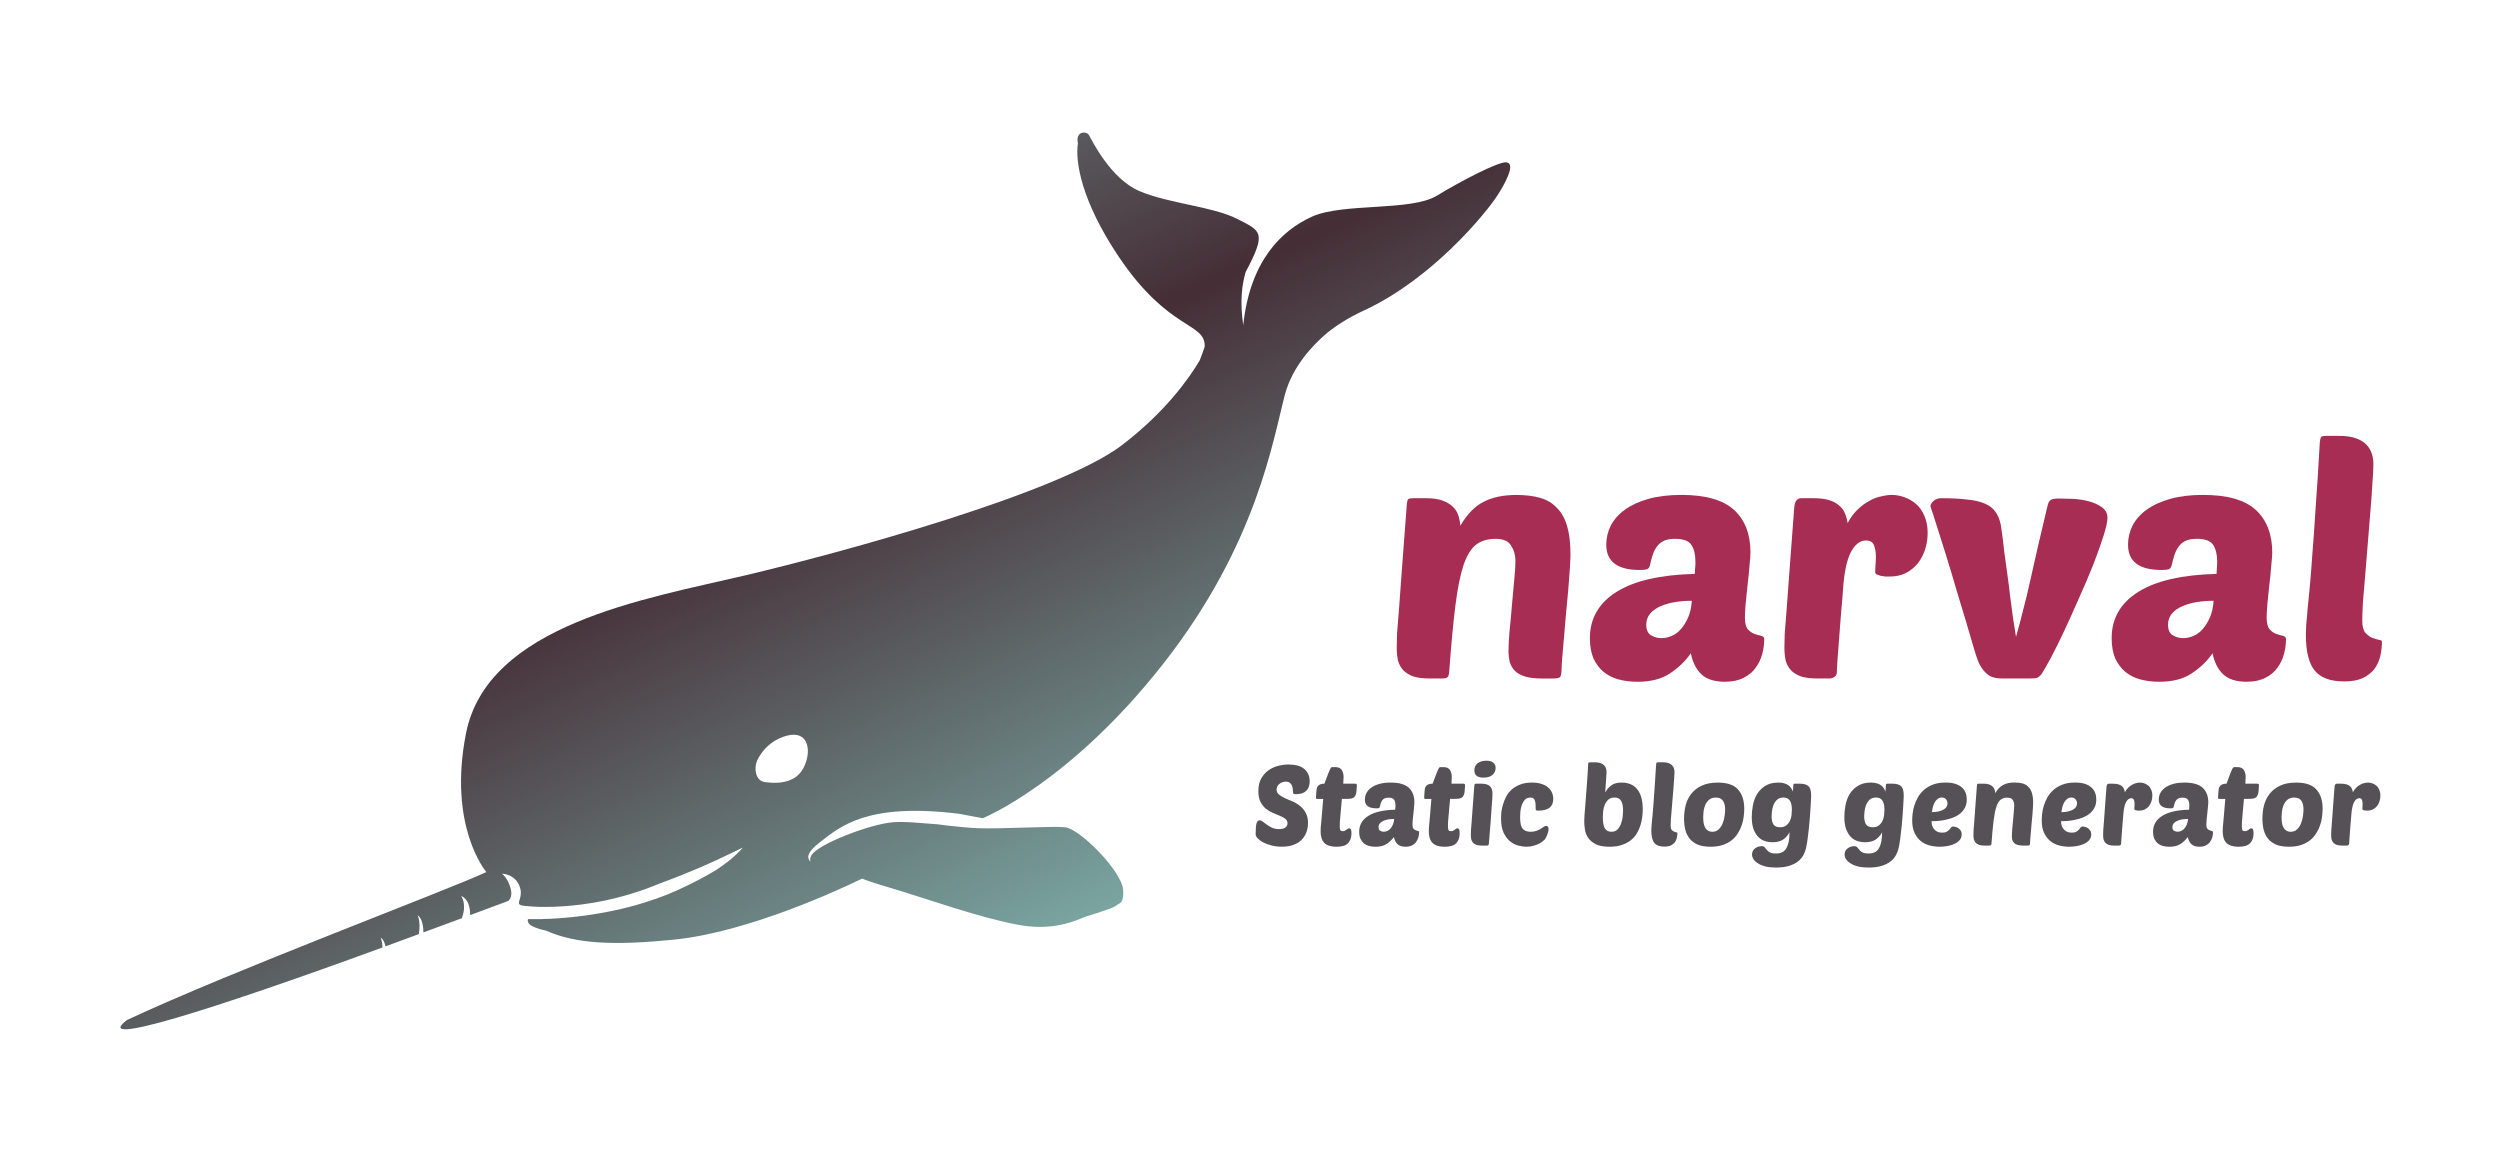
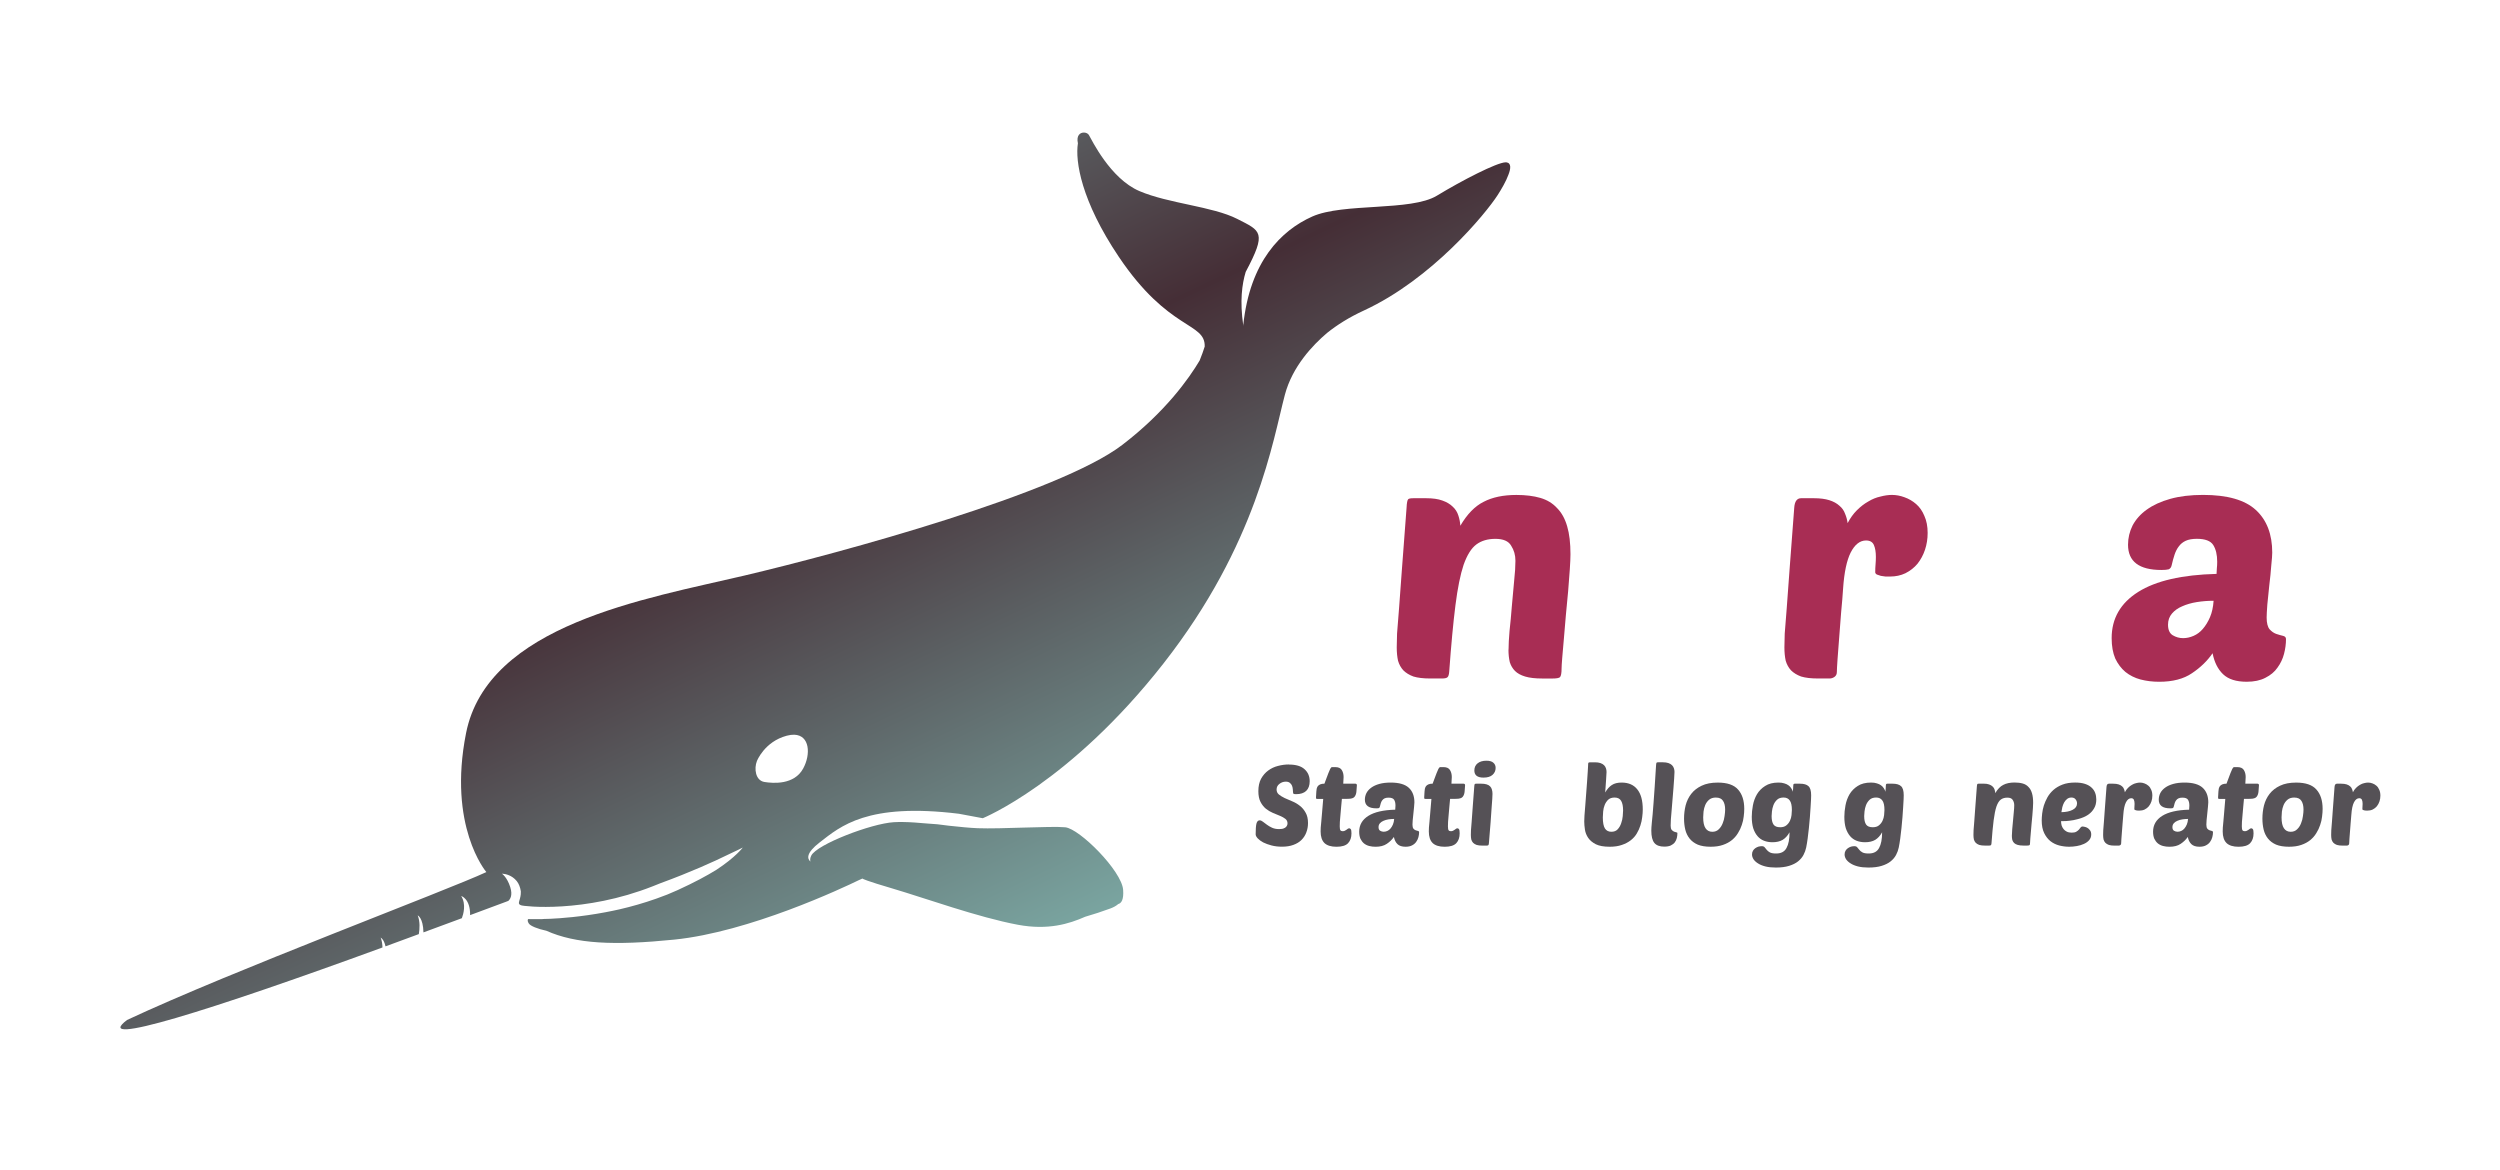
<svg xmlns="http://www.w3.org/2000/svg" xmlns:ns1="http://www.inkscape.org/namespaces/inkscape" xmlns:ns2="http://sodipodi.sourceforge.net/DTD/sodipodi-0.dtd" xmlns:xlink="http://www.w3.org/1999/xlink" width="470" height="220" viewBox="0 0 124.354 58.208" version="1.1" id="svg4600" ns1:version="0.92.1 r" ns2:docname="logo.svg">
  <defs id="defs4594">
    <linearGradient ns1:collect="always" xlink:href="#linearGradient4554" id="linearGradient4740" gradientUnits="userSpaceOnUse" gradientTransform="matrix(0.091,0,0,0.091,4.952,223.645)" x1="312.516" y1="461.97" x2="461.543" y2="774.132" spreadMethod="reflect" />
    <linearGradient id="linearGradient4554" ns1:collect="always">
      <stop id="stop4550" offset="0" style="stop-color:#452e36;stop-opacity:1" />
      <stop id="stop4552" offset="1" style="stop-color:#85beb7;stop-opacity:1" />
    </linearGradient>
  </defs>
  <ns2:namedview id="base" pagecolor="#ffffff" bordercolor="#666666" borderopacity="1.0" ns1:pageopacity="0.0" ns1:pageshadow="2" ns1:zoom="0.98994949" ns1:cx="78.204316" ns1:cy="161.2667" ns1:document-units="mm" ns1:current-layer="layer1" showgrid="false" ns1:showpageshadow="false" units="px" ns1:window-width="1920" ns1:window-height="1031" ns1:window-x="0" ns1:window-y="25" ns1:window-maximized="1" />
  <g ns1:label="Calque 1" ns1:groupmode="layer" id="layer1" transform="translate(0,-238.792)">
    <path ns1:connector-curvature="0" id="path4730" d="m 53.924,245.386 c -0.189,-0.008 -0.396,0.137 -0.307,0.534 1.9e-5,7e-5 -1.1e-5,1.2e-4 0,2.5e-4 -0.141,0.887 0.161,2.858 2.032,5.643 2.489,3.705 4.308,3.248 4.275,4.467 -0.063,0.2 -0.146,0.435 -0.252,0.695 -4.2e-5,1e-4 -2.51e-4,1.3e-4 -2.51e-4,2.5e-4 -0.524,0.883 -1.698,2.552 -3.853,4.2 -3.135,2.397 -13.921,5.347 -18.808,6.5 -4.886,1.152 -12.76,2.436 -13.829,7.836 -0.916,4.625 0.984,6.879 1.01,6.909 -1.907,0.895 -12.632,4.903 -17.873,7.357 -1.81,1.376 4.074,-0.448 12.706,-3.607 -0.004,-0.163 -0.028,-0.334 -0.09,-0.489 0,0 0.159,0.068 0.241,0.434 0.529,-0.194 1.101,-0.405 1.657,-0.61 0.041,-0.245 0.07,-0.622 -0.057,-0.932 0,0 0.27,0.113 0.287,0.847 0.624,-0.23 1.26,-0.465 1.911,-0.706 0.07,-0.184 0.225,-0.693 -0.034,-1.104 0,0 0.455,0.125 0.444,0.951 0.589,-0.218 1.183,-0.439 1.805,-0.671 0.005,0.007 0.088,-0.043 0.094,-0.036 0.082,-0.071 0.232,-0.262 0.098,-0.685 -0.161,-0.507 -0.414,-0.668 -0.415,-0.669 2.51e-4,10e-6 0.028,0.002 0.053,0.004 0.114,0.01 0.439,0.062 0.685,0.364 0.104,0.128 0.174,0.311 0.204,0.511 0.003,0.067 5.03e-4,0.205 -0.048,0.369 -0.049,0.164 -0.068,0.228 -0.026,0.273 -10e-4,0.003 -0.002,0.007 -0.003,0.011 0.002,-0.002 0.004,-0.005 0.006,-0.008 0.017,0.017 0.043,0.031 0.081,0.047 0.138,0.058 3.142,0.402 6.564,-0.95 0.133,-0.052 0.239,-0.096 0.365,-0.146 1.523,-0.558 2.665,-1.078 3.356,-1.417 0.522,-0.241 0.745,-0.36 0.745,-0.36 0,0 -0.352,0.479 -1.318,1.112 -0.465,0.287 -1.084,0.623 -1.925,1.007 -0.171,0.078 -0.342,0.151 -0.515,0.221 -0.174,0.068 -0.355,0.136 -0.544,0.203 -0.624,0.221 -1.237,0.394 -1.824,0.53 -0.239,0.055 -0.472,0.102 -0.7,0.145 -0.003,5.3e-4 -0.006,7.9e-4 -0.009,0.002 -1.224,0.231 -2.243,0.303 -2.743,0.325 -0.167,0.007 -0.276,0.009 -0.315,0.009 -0.024,0 -0.063,0.003 -0.112,0.009 -0.418,0.008 -0.665,-0.004 -0.665,-0.004 0,0 -0.026,0.015 -0.03,0.057 h -7.67e-4 c 3.7e-4,2.5e-4 2.5e-4,2.6e-4 7.67e-4,5.3e-4 -0.003,0.034 0.007,0.086 0.058,0.166 0.076,0.119 0.435,0.266 0.867,0.357 1.468,0.654 3.369,0.745 6.363,0.442 3.738,-0.378 8.386,-2.57 9.191,-2.962 0.057,-0.025 0.114,-0.05 0.17,-0.076 0.019,0.018 0.18,0.109 1.517,0.502 1.567,0.461 4.241,1.429 6.223,1.798 1.494,0.278 2.542,-0.046 3.342,-0.4 0.421,-0.12 0.836,-0.26 1.25,-0.41 0.167,-0.061 0.296,-0.136 0.394,-0.222 0.154,-0.038 0.279,-0.217 0.243,-0.706 -0.069,-0.945 -2.167,-3.043 -2.881,-3.112 -0.715,-0.069 -3.204,0.092 -4.356,0.046 -0.403,-0.016 -0.903,-0.068 -1.422,-0.123 -0.398,-0.059 -0.775,-0.097 -1.134,-0.114 -0.409,-0.037 -0.806,-0.067 -1.16,-0.071 -0.162,-0.002 -0.315,5.3e-4 -0.456,0.009 -1.129,0.069 -3.826,1.106 -4.103,1.659 -0.061,0.121 -0.066,0.219 -0.041,0.3 -0.162,-0.137 -0.238,-0.417 0.463,-0.958 1.028,-0.793 2.351,-1.981 6.92,-1.421 l 1.188,0.222 c 0,0 4.333,-1.752 8.989,-7.698 4.656,-5.947 5.439,-11.109 6.039,-13.368 0.372,-1.403 1.384,-2.467 2.098,-3.073 0.497,-0.399 1.098,-0.778 1.832,-1.116 3.39,-1.565 6.063,-4.824 6.65,-5.737 0.193,-0.3 0.426,-0.698 0.541,-1.022 0.117,-0.299 0.147,-0.579 -0.105,-0.611 -0.012,-10e-4 -0.025,-0.002 -0.039,-10e-4 -0.442,0.013 -2.168,0.902 -3.418,1.661 -1.291,0.784 -4.656,0.346 -6.2,1.037 -1.54,0.689 -3.102,2.227 -3.431,5.412 -0.175,-1.211 -0.062,-2.048 0.122,-2.658 1.055,-1.989 0.766,-2.031 -0.425,-2.638 -1.222,-0.622 -3.411,-0.761 -4.863,-1.383 -1.452,-0.622 -2.374,-2.558 -2.512,-2.789 -0.043,-0.072 -0.136,-0.117 -0.234,-0.121 z m 7.923,9.589 c -5.29e-4,0.007 -0.005,0.043 -0.005,0.043 -0.001,-0.009 -0.002,-0.017 -0.003,-0.026 2.61e-4,-7.4e-4 0.007,-0.015 0.008,-0.017 z m -22.339,20.363 c 0.768,0.025 0.833,0.968 0.443,1.682 -0.445,0.817 -1.485,0.742 -1.93,0.668 -0.445,-0.074 -0.52,-0.668 -0.371,-1.039 0,0 0.371,-0.965 1.485,-1.262 0.139,-0.037 0.263,-0.052 0.373,-0.049 z" style="fill:url(#linearGradient4740);fill-opacity:1;fill-rule:evenodd;stroke:none;stroke-width:0.265px;stroke-linecap:butt;stroke-linejoin:miter;stroke-opacity:1" />
    <g aria-label="Static blog generator" style="font-style:normal;font-weight:normal;font-size:5.601px;line-height:3.5px;font-family:sans-serif;text-align:center;letter-spacing:0px;word-spacing:0px;text-anchor:middle;fill:#555156;fill-opacity:1;stroke:none;stroke-width:0.265px;stroke-linecap:butt;stroke-linejoin:miter;stroke-opacity:1" id="text4734">
      <path d="m 64.11,276.822 q 0.526,0 0.778,0.23 0.258,0.23 0.258,0.599 0,0.314 -0.174,0.482 -0.174,0.162 -0.498,0.162 -0.101,0 -0.129,-0.017 -0.028,-0.022 -0.028,-0.084 0,-0.056 -0.011,-0.146 -0.006,-0.09 -0.039,-0.174 -0.034,-0.084 -0.106,-0.14 -0.073,-0.062 -0.202,-0.062 -0.179,0 -0.319,0.112 -0.14,0.106 -0.14,0.28 0,0.151 0.112,0.246 0.118,0.095 0.291,0.179 0.174,0.078 0.375,0.162 0.207,0.084 0.381,0.224 0.174,0.134 0.286,0.342 0.118,0.202 0.118,0.515 0,0.246 -0.084,0.465 -0.078,0.213 -0.241,0.375 -0.157,0.157 -0.403,0.246 -0.241,0.09 -0.566,0.09 -0.28,0 -0.521,-0.062 -0.235,-0.062 -0.414,-0.151 -0.174,-0.095 -0.274,-0.202 -0.101,-0.112 -0.101,-0.202 0,-0.37 0.039,-0.532 0.045,-0.162 0.157,-0.162 0.078,0 0.162,0.067 0.09,0.067 0.202,0.151 0.112,0.084 0.258,0.151 0.151,0.067 0.347,0.067 0.078,0 0.151,-0.011 0.078,-0.017 0.134,-0.05 0.062,-0.034 0.095,-0.09 0.039,-0.056 0.039,-0.134 0,-0.14 -0.106,-0.224 -0.106,-0.084 -0.269,-0.151 -0.162,-0.073 -0.353,-0.146 -0.185,-0.078 -0.347,-0.207 -0.162,-0.134 -0.269,-0.342 -0.106,-0.207 -0.106,-0.532 0,-0.364 0.134,-0.616 0.14,-0.252 0.353,-0.409 0.218,-0.162 0.487,-0.23 0.274,-0.073 0.543,-0.073 z" style="font-style:normal;font-variant:normal;font-weight:normal;font-stretch:normal;font-family:'Poetsen One';-inkscape-font-specification:'Poetsen One';fill:#555156;fill-opacity:1;stroke-width:0.265px" id="path5180" />
      <path d="m 66.748,278.53 q -0.017,0.213 -0.039,0.42 -0.017,0.207 -0.034,0.392 -0.017,0.185 -0.028,0.33 -0.006,0.146 -0.006,0.224 0,0.146 0.034,0.196 0.034,0.045 0.112,0.045 0.062,0 0.106,-0.022 0.045,-0.022 0.084,-0.05 0.039,-0.028 0.067,-0.05 0.034,-0.022 0.073,-0.022 0.039,0 0.073,0.045 0.034,0.045 0.034,0.207 0,0.308 -0.168,0.487 -0.168,0.179 -0.577,0.179 -0.403,0 -0.599,-0.185 -0.19,-0.19 -0.19,-0.577 0,-0.084 0.006,-0.196 0.011,-0.118 0.028,-0.302 0.017,-0.185 0.039,-0.454 0.028,-0.269 0.056,-0.666 h -0.297 q -0.045,0 -0.056,-0.017 -0.006,-0.022 -0.006,-0.062 l 0.017,-0.286 q 0.006,-0.073 0.017,-0.14 0.017,-0.073 0.056,-0.129 0.045,-0.056 0.123,-0.09 0.078,-0.034 0.207,-0.034 0.039,-0.101 0.09,-0.241 0.05,-0.14 0.101,-0.269 0.05,-0.134 0.095,-0.224 0.05,-0.09 0.09,-0.09 h 0.162 q 0.235,0 0.325,0.146 0.09,0.146 0.09,0.347 0,0.112 -0.017,0.33 h 0.588 q 0.09,0 0.09,0.078 l -0.022,0.302 q -0.011,0.168 -0.095,0.274 -0.078,0.101 -0.33,0.101 z" style="font-style:normal;font-variant:normal;font-weight:normal;font-stretch:normal;font-family:'Poetsen One';-inkscape-font-specification:'Poetsen One';fill:#555156;fill-opacity:1;stroke-width:0.265px" id="path5182" />
      <path d="m 67.608,280.165 q 0,-0.504 0.454,-0.79 0.454,-0.286 1.339,-0.308 0.006,-0.062 0.006,-0.101 0.006,-0.045 0.006,-0.106 0,-0.179 -0.067,-0.286 -0.067,-0.106 -0.28,-0.106 -0.118,0 -0.19,0.034 -0.073,0.034 -0.118,0.095 -0.045,0.056 -0.073,0.14 -0.028,0.084 -0.05,0.185 -0.011,0.05 -0.05,0.067 -0.039,0.011 -0.123,0.011 -0.571,0 -0.571,-0.431 0,-0.174 0.078,-0.33 0.084,-0.157 0.241,-0.269 0.162,-0.118 0.403,-0.185 0.241,-0.067 0.56,-0.067 0.622,0 0.902,0.258 0.28,0.258 0.28,0.728 0,0.062 -0.017,0.224 -0.011,0.157 -0.034,0.336 -0.017,0.174 -0.034,0.33 -0.011,0.157 -0.011,0.218 0,0.14 0.05,0.202 0.05,0.056 0.112,0.078 0.067,0.022 0.118,0.034 0.05,0.011 0.05,0.056 0,0.123 -0.034,0.252 -0.034,0.129 -0.112,0.235 -0.073,0.106 -0.207,0.174 -0.129,0.067 -0.319,0.067 -0.269,0 -0.403,-0.129 -0.134,-0.129 -0.179,-0.358 -0.134,0.196 -0.353,0.342 -0.213,0.146 -0.56,0.146 -0.168,0 -0.319,-0.039 -0.146,-0.039 -0.258,-0.129 -0.106,-0.09 -0.174,-0.23 -0.062,-0.146 -0.062,-0.347 z m 1.742,-0.638 q -0.146,0 -0.286,0.022 -0.14,0.022 -0.252,0.073 -0.106,0.045 -0.174,0.123 -0.067,0.078 -0.067,0.19 0,0.129 0.078,0.179 0.084,0.05 0.179,0.05 0.09,0 0.179,-0.039 0.09,-0.039 0.157,-0.118 0.073,-0.084 0.123,-0.202 0.05,-0.118 0.062,-0.28 z" style="font-style:normal;font-variant:normal;font-weight:normal;font-stretch:normal;font-family:'Poetsen One';-inkscape-font-specification:'Poetsen One';fill:#555156;fill-opacity:1;stroke-width:0.265px" id="path5184" />
      <path d="m 72.13,278.53 q -0.017,0.213 -0.039,0.42 -0.017,0.207 -0.034,0.392 -0.017,0.185 -0.028,0.33 -0.006,0.146 -0.006,0.224 0,0.146 0.034,0.196 0.034,0.045 0.112,0.045 0.062,0 0.106,-0.022 0.045,-0.022 0.084,-0.05 0.039,-0.028 0.067,-0.05 0.034,-0.022 0.073,-0.022 0.039,0 0.073,0.045 0.034,0.045 0.034,0.207 0,0.308 -0.168,0.487 -0.168,0.179 -0.577,0.179 -0.403,0 -0.599,-0.185 -0.19,-0.19 -0.19,-0.577 0,-0.084 0.006,-0.196 0.011,-0.118 0.028,-0.302 0.017,-0.185 0.039,-0.454 0.028,-0.269 0.056,-0.666 h -0.297 q -0.045,0 -0.056,-0.017 -0.006,-0.022 -0.006,-0.062 l 0.017,-0.286 q 0.006,-0.073 0.017,-0.14 0.017,-0.073 0.056,-0.129 0.045,-0.056 0.123,-0.09 0.078,-0.034 0.207,-0.034 0.039,-0.101 0.09,-0.241 0.05,-0.14 0.101,-0.269 0.05,-0.134 0.095,-0.224 0.05,-0.09 0.09,-0.09 h 0.162 q 0.235,0 0.325,0.146 0.09,0.146 0.09,0.347 0,0.112 -0.017,0.33 h 0.588 q 0.09,0 0.09,0.078 l -0.022,0.302 q -0.011,0.168 -0.095,0.274 -0.078,0.101 -0.33,0.101 z" style="font-style:normal;font-variant:normal;font-weight:normal;font-stretch:normal;font-family:'Poetsen One';-inkscape-font-specification:'Poetsen One';fill:#555156;fill-opacity:1;stroke-width:0.265px" id="path5186" />
      <path d="m 73.735,280.854 q -0.174,0 -0.286,-0.034 -0.106,-0.039 -0.174,-0.106 -0.062,-0.067 -0.09,-0.162 -0.022,-0.101 -0.022,-0.23 0,-0.084 0.006,-0.235 0.011,-0.157 0.034,-0.426 0.022,-0.274 0.05,-0.689 0.034,-0.42 0.078,-1.036 0.006,-0.123 0.028,-0.146 0.017,-0.017 0.09,-0.017 h 0.218 q 0.174,0 0.28,0.034 0.112,0.034 0.174,0.101 0.067,0.067 0.09,0.162 0.028,0.095 0.028,0.213 0,0.084 -0.011,0.252 -0.011,0.168 -0.034,0.459 -0.017,0.286 -0.05,0.717 -0.034,0.426 -0.084,1.031 -0.006,0.067 -0.028,0.09 -0.022,0.022 -0.095,0.022 z m -0.398,-3.741 q 0,-0.224 0.162,-0.353 0.162,-0.129 0.437,-0.129 0.241,0 0.347,0.101 0.112,0.095 0.112,0.258 0,0.207 -0.157,0.347 -0.151,0.134 -0.448,0.134 -0.454,0 -0.454,-0.358 z" style="font-style:normal;font-variant:normal;font-weight:normal;font-stretch:normal;font-family:'Poetsen One';-inkscape-font-specification:'Poetsen One';fill:#555156;fill-opacity:1;stroke-width:0.265px" id="path5188" />
-       <path d="m 76.144,280.165 q 0.162,0 0.28,-0.045 0.123,-0.045 0.213,-0.101 0.09,-0.056 0.151,-0.101 0.062,-0.045 0.112,-0.045 0.129,0 0.129,0.168 0,0.039 -0.017,0.112 -0.017,0.067 -0.045,0.146 -0.028,0.073 -0.062,0.14 -0.028,0.067 -0.056,0.101 -0.028,0.028 -0.101,0.09 -0.067,0.062 -0.185,0.123 -0.118,0.062 -0.274,0.106 -0.157,0.05 -0.347,0.05 -0.213,0 -0.442,-0.062 -0.224,-0.067 -0.409,-0.224 -0.185,-0.162 -0.308,-0.431 -0.118,-0.274 -0.118,-0.683 0,-0.146 0.017,-0.33 0.022,-0.19 0.084,-0.386 0.062,-0.202 0.162,-0.392 0.106,-0.196 0.28,-0.347 0.174,-0.151 0.414,-0.241 0.246,-0.095 0.582,-0.095 0.274,0 0.47,0.067 0.202,0.062 0.33,0.174 0.129,0.106 0.19,0.252 0.067,0.146 0.067,0.314 0,0.302 -0.19,0.448 -0.19,0.14 -0.538,0.14 -0.084,0 -0.118,-0.011 -0.028,-0.017 -0.028,-0.067 0,-0.134 -0.006,-0.241 -0.006,-0.106 -0.034,-0.179 -0.022,-0.073 -0.073,-0.112 -0.05,-0.039 -0.146,-0.039 -0.174,0 -0.28,0.112 -0.101,0.112 -0.157,0.274 -0.05,0.157 -0.067,0.325 -0.011,0.168 -0.011,0.28 0,0.398 0.123,0.554 0.129,0.157 0.403,0.157 z" style="font-style:normal;font-variant:normal;font-weight:normal;font-stretch:normal;font-family:'Poetsen One';-inkscape-font-specification:'Poetsen One';fill:#555156;fill-opacity:1;stroke-width:0.265px" id="path5190" />
      <path d="m 80.063,280.91 q -0.431,0 -0.683,-0.123 -0.252,-0.129 -0.381,-0.319 -0.129,-0.19 -0.162,-0.409 -0.034,-0.224 -0.034,-0.409 0,-0.073 0.011,-0.286 0.017,-0.213 0.039,-0.493 0.022,-0.28 0.045,-0.594 0.022,-0.319 0.045,-0.599 0.022,-0.286 0.034,-0.504 0.017,-0.218 0.017,-0.302 0,-0.123 0.017,-0.14 0.017,-0.022 0.101,-0.022 h 0.218 q 0.168,0 0.28,0.039 0.112,0.039 0.179,0.106 0.067,0.067 0.095,0.157 0.028,0.084 0.028,0.185 0,0.095 -0.022,0.37 -0.017,0.274 -0.045,0.644 0.146,-0.252 0.33,-0.37 0.185,-0.123 0.487,-0.123 0.51,0 0.778,0.336 0.274,0.336 0.274,1.003 0,0.174 -0.028,0.381 -0.022,0.207 -0.09,0.414 -0.062,0.202 -0.179,0.398 -0.112,0.19 -0.297,0.336 -0.185,0.146 -0.448,0.235 -0.258,0.09 -0.61,0.09 z m 0.252,-2.447 q -0.202,0 -0.319,0.106 -0.112,0.106 -0.174,0.258 -0.062,0.151 -0.078,0.325 -0.017,0.168 -0.017,0.297 0,0.386 0.106,0.554 0.106,0.162 0.319,0.162 0.202,0 0.314,-0.123 0.118,-0.129 0.174,-0.302 0.062,-0.174 0.078,-0.353 0.017,-0.179 0.017,-0.28 0,-0.314 -0.095,-0.476 -0.095,-0.168 -0.325,-0.168 z" style="font-style:normal;font-variant:normal;font-weight:normal;font-stretch:normal;font-family:'Poetsen One';-inkscape-font-specification:'Poetsen One';fill:#555156;fill-opacity:1;stroke-width:0.265px" id="path5192" />
      <path d="m 82.788,280.905 q -0.347,0 -0.498,-0.185 -0.151,-0.185 -0.151,-0.61 0,-0.067 0.006,-0.168 0.011,-0.101 0.022,-0.258 0.017,-0.162 0.039,-0.398 0.022,-0.235 0.045,-0.571 0.028,-0.336 0.056,-0.79 0.034,-0.454 0.067,-1.053 0.006,-0.123 0.028,-0.146 0.017,-0.017 0.09,-0.017 h 0.218 q 0.168,0 0.28,0.039 0.112,0.039 0.179,0.106 0.067,0.067 0.095,0.157 0.028,0.084 0.028,0.179 0,0.112 -0.017,0.325 -0.011,0.207 -0.034,0.47 -0.022,0.263 -0.045,0.549 -0.022,0.286 -0.045,0.549 -0.022,0.258 -0.039,0.465 -0.011,0.207 -0.011,0.314 0,0.146 0.05,0.207 0.056,0.062 0.118,0.09 0.062,0.022 0.112,0.034 0.056,0.006 0.056,0.034 0,0.123 -0.028,0.246 -0.028,0.118 -0.101,0.218 -0.073,0.095 -0.202,0.157 -0.123,0.056 -0.319,0.056 z" style="font-style:normal;font-variant:normal;font-weight:normal;font-stretch:normal;font-family:'Poetsen One';-inkscape-font-specification:'Poetsen One';fill:#555156;fill-opacity:1;stroke-width:0.265px" id="path5194" />
      <path d="m 85.089,280.91 q -0.386,0 -0.644,-0.106 -0.252,-0.112 -0.403,-0.302 -0.151,-0.19 -0.213,-0.442 -0.062,-0.258 -0.062,-0.549 0,-0.336 0.078,-0.655 0.084,-0.325 0.28,-0.577 0.196,-0.252 0.515,-0.403 0.325,-0.157 0.806,-0.157 0.706,0 1.008,0.347 0.308,0.342 0.308,0.963 0,0.174 -0.028,0.386 -0.022,0.207 -0.095,0.414 -0.067,0.207 -0.19,0.403 -0.118,0.196 -0.302,0.347 -0.185,0.151 -0.448,0.241 -0.258,0.09 -0.61,0.09 z m 0.263,-2.447 q -0.213,0 -0.342,0.112 -0.123,0.106 -0.19,0.263 -0.062,0.151 -0.084,0.325 -0.017,0.168 -0.017,0.286 0,0.37 0.118,0.543 0.118,0.174 0.336,0.174 0.196,0 0.319,-0.123 0.129,-0.123 0.196,-0.297 0.073,-0.174 0.095,-0.364 0.028,-0.19 0.028,-0.319 0,-0.28 -0.106,-0.437 -0.101,-0.162 -0.353,-0.162 z" style="font-style:normal;font-variant:normal;font-weight:normal;font-stretch:normal;font-family:'Poetsen One';-inkscape-font-specification:'Poetsen One';fill:#555156;fill-opacity:1;stroke-width:0.265px" id="path5196" />
      <path d="m 89.013,280.193 q -0.14,0.252 -0.342,0.375 -0.202,0.118 -0.504,0.118 -0.23,0 -0.42,-0.073 -0.19,-0.073 -0.325,-0.23 -0.134,-0.157 -0.213,-0.392 -0.073,-0.241 -0.073,-0.571 0,-0.269 0.056,-0.566 0.056,-0.302 0.202,-0.554 0.151,-0.252 0.409,-0.414 0.258,-0.168 0.661,-0.168 0.168,0 0.286,0.039 0.123,0.034 0.207,0.095 0.09,0.062 0.14,0.146 0.056,0.084 0.084,0.179 0,0.006 0,-0.039 0.006,-0.05 0.011,-0.112 0.006,-0.062 0.006,-0.118 0.006,-0.062 0.006,-0.078 0.006,-0.056 0.073,-0.056 h 0.258 q 0.291,0 0.42,0.123 0.134,0.118 0.134,0.454 0,0.045 -0.006,0.207 -0.006,0.157 -0.022,0.381 -0.011,0.224 -0.034,0.498 -0.022,0.269 -0.05,0.543 -0.028,0.274 -0.062,0.526 -0.034,0.252 -0.073,0.442 -0.039,0.19 -0.134,0.37 -0.095,0.179 -0.269,0.319 -0.174,0.14 -0.448,0.224 -0.269,0.084 -0.661,0.084 -0.297,0 -0.521,-0.056 -0.218,-0.056 -0.364,-0.151 -0.146,-0.09 -0.224,-0.207 -0.073,-0.118 -0.073,-0.235 0,-0.106 0.045,-0.185 0.045,-0.078 0.118,-0.129 0.073,-0.05 0.157,-0.078 0.09,-0.022 0.168,-0.022 0.095,0 0.14,0.056 0.045,0.056 0.101,0.123 0.056,0.073 0.157,0.129 0.101,0.056 0.314,0.056 0.37,0 0.515,-0.274 0.151,-0.269 0.151,-0.778 z m -0.47,-0.252 q 0.202,0 0.314,-0.095 0.118,-0.095 0.179,-0.23 0.062,-0.134 0.078,-0.28 0.017,-0.146 0.017,-0.252 0,-0.336 -0.106,-0.476 -0.101,-0.146 -0.308,-0.146 -0.207,0 -0.325,0.112 -0.118,0.112 -0.179,0.269 -0.056,0.151 -0.073,0.308 -0.017,0.151 -0.017,0.235 0,0.28 0.095,0.42 0.095,0.134 0.325,0.134 z" style="font-style:normal;font-variant:normal;font-weight:normal;font-stretch:normal;font-family:'Poetsen One';-inkscape-font-specification:'Poetsen One';fill:#555156;fill-opacity:1;stroke-width:0.265px" id="path5198" />
      <path d="m 93.618,280.193 q -0.14,0.252 -0.342,0.375 -0.202,0.118 -0.504,0.118 -0.23,0 -0.42,-0.073 -0.19,-0.073 -0.325,-0.23 -0.134,-0.157 -0.213,-0.392 -0.073,-0.241 -0.073,-0.571 0,-0.269 0.056,-0.566 0.056,-0.302 0.202,-0.554 0.151,-0.252 0.409,-0.414 0.258,-0.168 0.661,-0.168 0.168,0 0.286,0.039 0.123,0.034 0.207,0.095 0.09,0.062 0.14,0.146 0.056,0.084 0.084,0.179 0,0.006 0,-0.039 0.006,-0.05 0.011,-0.112 0.006,-0.062 0.006,-0.118 0.006,-0.062 0.006,-0.078 0.006,-0.056 0.073,-0.056 h 0.258 q 0.291,0 0.42,0.123 0.134,0.118 0.134,0.454 0,0.045 -0.006,0.207 -0.006,0.157 -0.022,0.381 -0.011,0.224 -0.034,0.498 -0.022,0.269 -0.05,0.543 -0.028,0.274 -0.062,0.526 -0.034,0.252 -0.073,0.442 -0.039,0.19 -0.134,0.37 -0.095,0.179 -0.269,0.319 -0.174,0.14 -0.448,0.224 -0.269,0.084 -0.661,0.084 -0.297,0 -0.521,-0.056 -0.218,-0.056 -0.364,-0.151 -0.146,-0.09 -0.224,-0.207 -0.073,-0.118 -0.073,-0.235 0,-0.106 0.045,-0.185 0.045,-0.078 0.118,-0.129 0.073,-0.05 0.157,-0.078 0.09,-0.022 0.168,-0.022 0.095,0 0.14,0.056 0.045,0.056 0.101,0.123 0.056,0.073 0.157,0.129 0.101,0.056 0.314,0.056 0.37,0 0.515,-0.274 0.151,-0.269 0.151,-0.778 z m -0.47,-0.252 q 0.202,0 0.314,-0.095 0.118,-0.095 0.179,-0.23 0.062,-0.134 0.078,-0.28 0.017,-0.146 0.017,-0.252 0,-0.336 -0.106,-0.476 -0.101,-0.146 -0.308,-0.146 -0.207,0 -0.325,0.112 -0.118,0.112 -0.179,0.269 -0.056,0.151 -0.073,0.308 -0.017,0.151 -0.017,0.235 0,0.28 0.095,0.42 0.095,0.134 0.325,0.134 z" style="font-style:normal;font-variant:normal;font-weight:normal;font-stretch:normal;font-family:'Poetsen One';-inkscape-font-specification:'Poetsen One';fill:#555156;fill-opacity:1;stroke-width:0.265px" id="path5200" />
-       <path d="m 96.482,280.91 q -0.246,0 -0.493,-0.062 -0.241,-0.062 -0.437,-0.213 -0.19,-0.151 -0.314,-0.403 -0.123,-0.252 -0.123,-0.633 0,-0.14 0.022,-0.336 0.022,-0.196 0.084,-0.403 0.067,-0.207 0.179,-0.409 0.118,-0.207 0.302,-0.37 0.185,-0.162 0.448,-0.263 0.263,-0.101 0.627,-0.101 0.291,0 0.493,0.067 0.202,0.067 0.325,0.185 0.123,0.112 0.179,0.263 0.056,0.151 0.056,0.325 0,0.258 -0.106,0.437 -0.101,0.179 -0.269,0.302 -0.162,0.118 -0.364,0.185 -0.202,0.067 -0.398,0.106 -0.196,0.034 -0.364,0.045 -0.162,0.006 -0.252,0.006 0,0.106 0.028,0.213 0.034,0.101 0.095,0.179 0.062,0.078 0.162,0.129 0.101,0.05 0.246,0.05 0.146,0 0.224,-0.045 0.084,-0.05 0.134,-0.106 0.05,-0.062 0.084,-0.106 0.039,-0.05 0.101,-0.05 0.028,0 0.095,0.017 0.073,0.011 0.146,0.056 0.073,0.045 0.129,0.123 0.056,0.078 0.056,0.202 0,0.162 -0.101,0.28 -0.101,0.118 -0.263,0.19 -0.157,0.073 -0.353,0.106 -0.196,0.034 -0.381,0.034 z m 0.106,-2.447 q -0.123,0 -0.213,0.073 -0.084,0.067 -0.146,0.174 -0.056,0.106 -0.09,0.235 -0.028,0.129 -0.045,0.246 0.347,-0.006 0.56,-0.118 0.218,-0.112 0.218,-0.319 0,-0.112 -0.073,-0.202 -0.067,-0.09 -0.213,-0.09 z" style="font-style:normal;font-variant:normal;font-weight:normal;font-stretch:normal;font-family:'Poetsen One';-inkscape-font-specification:'Poetsen One';fill:#555156;fill-opacity:1;stroke-width:0.265px" id="path5202" />
      <path d="m 100.074,280.361 q 0,-0.123 0.017,-0.319 0.022,-0.202 0.039,-0.42 0.022,-0.224 0.039,-0.431 0.022,-0.207 0.022,-0.347 0,-0.146 -0.073,-0.258 -0.067,-0.118 -0.269,-0.118 -0.196,0 -0.325,0.095 -0.129,0.095 -0.218,0.347 -0.084,0.252 -0.14,0.694 -0.056,0.442 -0.106,1.137 -0.006,0.067 -0.028,0.09 -0.022,0.022 -0.095,0.022 h -0.202 q -0.174,0 -0.286,-0.034 -0.106,-0.039 -0.174,-0.106 -0.062,-0.067 -0.09,-0.162 -0.022,-0.101 -0.022,-0.23 0,-0.084 0.006,-0.235 0.011,-0.157 0.034,-0.426 0.022,-0.274 0.05,-0.689 0.034,-0.42 0.078,-1.036 0.006,-0.123 0.028,-0.146 0.017,-0.017 0.09,-0.017 h 0.218 q 0.168,0 0.274,0.039 0.112,0.039 0.179,0.106 0.067,0.062 0.095,0.151 0.028,0.084 0.034,0.174 0.174,-0.297 0.398,-0.409 0.224,-0.118 0.56,-0.118 0.235,0 0.409,0.05 0.174,0.05 0.286,0.174 0.118,0.118 0.174,0.314 0.056,0.19 0.056,0.476 0,0.09 -0.011,0.258 -0.011,0.168 -0.028,0.37 -0.017,0.196 -0.039,0.414 -0.017,0.213 -0.034,0.398 -0.017,0.185 -0.028,0.325 -0.011,0.14 -0.011,0.185 0,0.123 -0.028,0.151 -0.028,0.022 -0.123,0.022 h -0.179 q -0.179,0 -0.291,-0.034 -0.112,-0.034 -0.174,-0.095 -0.062,-0.062 -0.09,-0.151 -0.022,-0.095 -0.022,-0.213 z" style="font-style:normal;font-variant:normal;font-weight:normal;font-stretch:normal;font-family:'Poetsen One';-inkscape-font-specification:'Poetsen One';fill:#555156;fill-opacity:1;stroke-width:0.265px" id="path5204" />
      <path d="m 102.925,280.91 q -0.246,0 -0.493,-0.062 -0.241,-0.062 -0.437,-0.213 -0.19,-0.151 -0.314,-0.403 -0.123,-0.252 -0.123,-0.633 0,-0.14 0.022,-0.336 0.022,-0.196 0.084,-0.403 0.067,-0.207 0.179,-0.409 0.118,-0.207 0.302,-0.37 0.185,-0.162 0.448,-0.263 0.263,-0.101 0.627,-0.101 0.291,0 0.493,0.067 0.202,0.067 0.325,0.185 0.123,0.112 0.179,0.263 0.056,0.151 0.056,0.325 0,0.258 -0.106,0.437 -0.101,0.179 -0.269,0.302 -0.162,0.118 -0.364,0.185 -0.202,0.067 -0.398,0.106 -0.196,0.034 -0.364,0.045 -0.162,0.006 -0.252,0.006 0,0.106 0.028,0.213 0.034,0.101 0.095,0.179 0.062,0.078 0.162,0.129 0.101,0.05 0.246,0.05 0.146,0 0.224,-0.045 0.084,-0.05 0.134,-0.106 0.05,-0.062 0.084,-0.106 0.039,-0.05 0.101,-0.05 0.028,0 0.095,0.017 0.073,0.011 0.146,0.056 0.073,0.045 0.129,0.123 0.056,0.078 0.056,0.202 0,0.162 -0.101,0.28 -0.101,0.118 -0.263,0.19 -0.157,0.073 -0.353,0.106 -0.196,0.034 -0.381,0.034 z m 0.106,-2.447 q -0.123,0 -0.213,0.073 -0.084,0.067 -0.146,0.174 -0.056,0.106 -0.09,0.235 -0.028,0.129 -0.045,0.246 0.347,-0.006 0.56,-0.118 0.218,-0.112 0.218,-0.319 0,-0.112 -0.073,-0.202 -0.067,-0.09 -0.213,-0.09 z" style="font-style:normal;font-variant:normal;font-weight:normal;font-stretch:normal;font-family:'Poetsen One';-inkscape-font-specification:'Poetsen One';fill:#555156;fill-opacity:1;stroke-width:0.265px" id="path5206" />
      <path d="m 106.416,279.112 q -0.034,0 -0.078,0 -0.039,-0.006 -0.078,-0.011 -0.039,-0.011 -0.067,-0.022 -0.028,-0.017 -0.028,-0.039 0,-0.073 0.006,-0.134 0.006,-0.062 0.006,-0.129 0,-0.123 -0.034,-0.202 -0.034,-0.078 -0.134,-0.078 -0.157,0 -0.263,0.207 -0.101,0.202 -0.129,0.61 -0.011,0.179 -0.034,0.409 -0.017,0.224 -0.034,0.437 -0.017,0.207 -0.028,0.37 -0.011,0.162 -0.011,0.213 0,0.056 -0.039,0.084 -0.039,0.028 -0.084,0.028 h -0.202 q -0.174,0 -0.286,-0.034 -0.106,-0.039 -0.174,-0.106 -0.062,-0.067 -0.09,-0.162 -0.022,-0.101 -0.022,-0.23 0,-0.084 0.006,-0.235 0.011,-0.157 0.034,-0.426 0.022,-0.274 0.05,-0.689 0.034,-0.42 0.078,-1.036 0.011,-0.162 0.118,-0.162 h 0.218 q 0.157,0 0.263,0.034 0.106,0.034 0.174,0.095 0.067,0.056 0.095,0.134 0.034,0.078 0.045,0.162 0.067,-0.129 0.157,-0.218 0.095,-0.095 0.196,-0.151 0.101,-0.062 0.207,-0.084 0.106,-0.028 0.196,-0.028 0.106,0 0.213,0.039 0.112,0.039 0.202,0.118 0.09,0.078 0.14,0.202 0.056,0.123 0.056,0.291 0,0.151 -0.045,0.286 -0.045,0.134 -0.129,0.241 -0.084,0.101 -0.207,0.162 -0.118,0.056 -0.263,0.056 z" style="font-style:normal;font-variant:normal;font-weight:normal;font-stretch:normal;font-family:'Poetsen One';-inkscape-font-specification:'Poetsen One';fill:#555156;fill-opacity:1;stroke-width:0.265px" id="path5208" />
      <path d="m 107.097,280.165 q 0,-0.504 0.454,-0.79 0.454,-0.286 1.339,-0.308 0.006,-0.062 0.006,-0.101 0.006,-0.045 0.006,-0.106 0,-0.179 -0.067,-0.286 -0.067,-0.106 -0.28,-0.106 -0.118,0 -0.19,0.034 -0.073,0.034 -0.118,0.095 -0.045,0.056 -0.073,0.14 -0.028,0.084 -0.05,0.185 -0.011,0.05 -0.05,0.067 -0.039,0.011 -0.123,0.011 -0.571,0 -0.571,-0.431 0,-0.174 0.078,-0.33 0.084,-0.157 0.241,-0.269 0.162,-0.118 0.403,-0.185 0.241,-0.067 0.56,-0.067 0.622,0 0.902,0.258 0.28,0.258 0.28,0.728 0,0.062 -0.017,0.224 -0.011,0.157 -0.034,0.336 -0.017,0.174 -0.034,0.33 -0.011,0.157 -0.011,0.218 0,0.14 0.05,0.202 0.05,0.056 0.112,0.078 0.067,0.022 0.118,0.034 0.05,0.011 0.05,0.056 0,0.123 -0.034,0.252 -0.034,0.129 -0.112,0.235 -0.073,0.106 -0.207,0.174 -0.129,0.067 -0.319,0.067 -0.269,0 -0.403,-0.129 -0.134,-0.129 -0.179,-0.358 -0.134,0.196 -0.353,0.342 -0.213,0.146 -0.56,0.146 -0.168,0 -0.319,-0.039 -0.146,-0.039 -0.258,-0.129 -0.106,-0.09 -0.174,-0.23 -0.062,-0.146 -0.062,-0.347 z m 1.742,-0.638 q -0.146,0 -0.286,0.022 -0.14,0.022 -0.252,0.073 -0.106,0.045 -0.174,0.123 -0.067,0.078 -0.067,0.19 0,0.129 0.078,0.179 0.084,0.05 0.179,0.05 0.09,0 0.179,-0.039 0.09,-0.039 0.157,-0.118 0.073,-0.084 0.123,-0.202 0.05,-0.118 0.062,-0.28 z" style="font-style:normal;font-variant:normal;font-weight:normal;font-stretch:normal;font-family:'Poetsen One';-inkscape-font-specification:'Poetsen One';fill:#555156;fill-opacity:1;stroke-width:0.265px" id="path5210" />
      <path d="m 111.619,278.53 q -0.017,0.213 -0.039,0.42 -0.017,0.207 -0.034,0.392 -0.017,0.185 -0.028,0.33 -0.006,0.146 -0.006,0.224 0,0.146 0.034,0.196 0.034,0.045 0.112,0.045 0.062,0 0.106,-0.022 0.045,-0.022 0.084,-0.05 0.039,-0.028 0.067,-0.05 0.034,-0.022 0.073,-0.022 0.039,0 0.073,0.045 0.034,0.045 0.034,0.207 0,0.308 -0.168,0.487 -0.168,0.179 -0.577,0.179 -0.403,0 -0.599,-0.185 -0.19,-0.19 -0.19,-0.577 0,-0.084 0.006,-0.196 0.011,-0.118 0.028,-0.302 0.017,-0.185 0.039,-0.454 0.028,-0.269 0.056,-0.666 h -0.297 q -0.045,0 -0.056,-0.017 -0.006,-0.022 -0.006,-0.062 l 0.017,-0.286 q 0.006,-0.073 0.017,-0.14 0.017,-0.073 0.056,-0.129 0.045,-0.056 0.123,-0.09 0.078,-0.034 0.207,-0.034 0.039,-0.101 0.09,-0.241 0.05,-0.14 0.101,-0.269 0.05,-0.134 0.095,-0.224 0.05,-0.09 0.09,-0.09 h 0.162 q 0.235,0 0.325,0.146 0.09,0.146 0.09,0.347 0,0.112 -0.017,0.33 h 0.588 q 0.09,0 0.09,0.078 l -0.022,0.302 q -0.011,0.168 -0.095,0.274 -0.078,0.101 -0.33,0.101 z" style="font-style:normal;font-variant:normal;font-weight:normal;font-stretch:normal;font-family:'Poetsen One';-inkscape-font-specification:'Poetsen One';fill:#555156;fill-opacity:1;stroke-width:0.265px" id="path5212" />
      <path d="m 113.858,280.91 q -0.386,0 -0.644,-0.106 -0.252,-0.112 -0.403,-0.302 -0.151,-0.19 -0.213,-0.442 -0.062,-0.258 -0.062,-0.549 0,-0.336 0.078,-0.655 0.084,-0.325 0.28,-0.577 0.196,-0.252 0.515,-0.403 0.325,-0.157 0.806,-0.157 0.706,0 1.008,0.347 0.308,0.342 0.308,0.963 0,0.174 -0.028,0.386 -0.022,0.207 -0.095,0.414 -0.067,0.207 -0.19,0.403 -0.118,0.196 -0.302,0.347 -0.185,0.151 -0.448,0.241 -0.258,0.09 -0.61,0.09 z m 0.263,-2.447 q -0.213,0 -0.342,0.112 -0.123,0.106 -0.19,0.263 -0.062,0.151 -0.084,0.325 -0.017,0.168 -0.017,0.286 0,0.37 0.118,0.543 0.118,0.174 0.336,0.174 0.196,0 0.319,-0.123 0.129,-0.123 0.196,-0.297 0.073,-0.174 0.095,-0.364 0.028,-0.19 0.028,-0.319 0,-0.28 -0.106,-0.437 -0.101,-0.162 -0.353,-0.162 z" style="font-style:normal;font-variant:normal;font-weight:normal;font-stretch:normal;font-family:'Poetsen One';-inkscape-font-specification:'Poetsen One';fill:#555156;fill-opacity:1;stroke-width:0.265px" id="path5214" />
      <path d="m 117.759,279.112 q -0.034,0 -0.078,0 -0.039,-0.006 -0.078,-0.011 -0.039,-0.011 -0.067,-0.022 -0.028,-0.017 -0.028,-0.039 0,-0.073 0.006,-0.134 0.006,-0.062 0.006,-0.129 0,-0.123 -0.034,-0.202 -0.034,-0.078 -0.134,-0.078 -0.157,0 -0.263,0.207 -0.101,0.202 -0.129,0.61 -0.011,0.179 -0.034,0.409 -0.017,0.224 -0.034,0.437 -0.017,0.207 -0.028,0.37 -0.011,0.162 -0.011,0.213 0,0.056 -0.039,0.084 -0.039,0.028 -0.084,0.028 h -0.202 q -0.174,0 -0.286,-0.034 -0.106,-0.039 -0.174,-0.106 -0.062,-0.067 -0.09,-0.162 -0.022,-0.101 -0.022,-0.23 0,-0.084 0.006,-0.235 0.011,-0.157 0.034,-0.426 0.022,-0.274 0.05,-0.689 0.034,-0.42 0.078,-1.036 0.011,-0.162 0.118,-0.162 h 0.218 q 0.157,0 0.263,0.034 0.106,0.034 0.174,0.095 0.067,0.056 0.095,0.134 0.034,0.078 0.045,0.162 0.067,-0.129 0.157,-0.218 0.095,-0.095 0.196,-0.151 0.101,-0.062 0.207,-0.084 0.106,-0.028 0.196,-0.028 0.106,0 0.213,0.039 0.112,0.039 0.202,0.118 0.09,0.078 0.14,0.202 0.056,0.123 0.056,0.291 0,0.151 -0.045,0.286 -0.045,0.134 -0.129,0.241 -0.084,0.101 -0.207,0.162 -0.118,0.056 -0.263,0.056 z" style="font-style:normal;font-variant:normal;font-weight:normal;font-stretch:normal;font-family:'Poetsen One';-inkscape-font-specification:'Poetsen One';fill:#555156;fill-opacity:1;stroke-width:0.265px" id="path5216" />
    </g>
    <g aria-label="narval" style="font-style:normal;font-weight:normal;font-size:16.304px;line-height:10.19px;font-family:sans-serif;text-align:center;letter-spacing:0px;word-spacing:0px;text-anchor:middle;fill:#a82d54;fill-opacity:1;stroke:none;stroke-width:0.265px;stroke-linecap:butt;stroke-linejoin:miter;stroke-opacity:1" id="text4738">
      <path d="m 75.038,271.105 q 0,-0.359 0.049,-0.929 0.065,-0.587 0.114,-1.223 0.065,-0.652 0.114,-1.255 0.065,-0.603 0.065,-1.011 0,-0.424 -0.212,-0.75 -0.196,-0.342 -0.783,-0.342 -0.571,0 -0.946,0.277 -0.375,0.277 -0.636,1.011 -0.245,0.734 -0.408,2.022 -0.163,1.288 -0.31,3.31 -0.016,0.196 -0.082,0.261 -0.065,0.065 -0.277,0.065 h -0.587 q -0.505,0 -0.832,-0.098 -0.31,-0.114 -0.505,-0.31 -0.179,-0.196 -0.261,-0.473 -0.065,-0.293 -0.065,-0.668 0,-0.245 0.016,-0.685 0.033,-0.457 0.098,-1.239 0.065,-0.799 0.147,-2.005 0.098,-1.223 0.228,-3.016 0.016,-0.359 0.082,-0.424 0.049,-0.049 0.261,-0.049 h 0.636 q 0.489,0 0.799,0.114 0.326,0.114 0.522,0.31 0.196,0.179 0.277,0.44 0.082,0.245 0.098,0.505 0.505,-0.864 1.158,-1.19 0.652,-0.342 1.63,-0.342 0.685,0 1.19,0.147 0.505,0.147 0.832,0.505 0.342,0.342 0.505,0.913 0.163,0.554 0.163,1.386 0,0.261 -0.033,0.75 -0.033,0.489 -0.082,1.076 -0.049,0.571 -0.114,1.206 -0.049,0.62 -0.098,1.158 -0.049,0.538 -0.082,0.946 -0.033,0.408 -0.033,0.538 0,0.359 -0.082,0.44 -0.082,0.065 -0.359,0.065 h -0.522 q -0.522,0 -0.848,-0.098 -0.326,-0.098 -0.505,-0.277 -0.179,-0.179 -0.261,-0.44 -0.065,-0.277 -0.065,-0.62 z" style="font-style:normal;font-variant:normal;font-weight:bold;font-stretch:normal;font-family:'Poetsen One';-inkscape-font-specification:'Poetsen One Bold';fill:#a82d54;fill-opacity:1;stroke-width:0.265px" id="path5167" />
-       <path d="m 79.084,270.534 q 0,-1.467 1.321,-2.299 1.321,-0.832 3.897,-0.897 0.016,-0.179 0.016,-0.293 0.016,-0.13 0.016,-0.31 0,-0.522 -0.196,-0.832 -0.196,-0.31 -0.815,-0.31 -0.342,0 -0.554,0.098 -0.212,0.098 -0.342,0.277 -0.13,0.163 -0.212,0.408 -0.082,0.245 -0.147,0.538 -0.033,0.147 -0.147,0.196 -0.114,0.033 -0.359,0.033 -1.663,0 -1.663,-1.255 0,-0.505 0.228,-0.962 0.245,-0.457 0.701,-0.783 0.473,-0.342 1.174,-0.538 0.701,-0.196 1.63,-0.196 1.81,0 2.625,0.75 0.815,0.75 0.815,2.12 0,0.179 -0.049,0.652 -0.033,0.457 -0.098,0.978 -0.049,0.505 -0.098,0.962 -0.033,0.457 -0.033,0.636 0,0.408 0.147,0.587 0.147,0.163 0.326,0.228 0.196,0.065 0.342,0.098 0.147,0.033 0.147,0.163 0,0.359 -0.098,0.734 -0.098,0.375 -0.326,0.685 -0.212,0.31 -0.603,0.505 -0.375,0.196 -0.929,0.196 -0.783,0 -1.174,-0.375 -0.391,-0.375 -0.522,-1.043 -0.391,0.571 -1.027,0.995 -0.62,0.424 -1.63,0.424 -0.489,0 -0.929,-0.114 -0.424,-0.114 -0.75,-0.375 -0.31,-0.261 -0.505,-0.668 -0.179,-0.424 -0.179,-1.011 z m 5.071,-1.859 q -0.424,0 -0.832,0.065 -0.408,0.065 -0.734,0.212 -0.31,0.13 -0.505,0.359 -0.196,0.228 -0.196,0.554 0,0.375 0.228,0.522 0.245,0.147 0.522,0.147 0.261,0 0.522,-0.114 0.261,-0.114 0.457,-0.342 0.212,-0.245 0.359,-0.587 0.147,-0.342 0.179,-0.815 z" style="font-style:normal;font-variant:normal;font-weight:bold;font-stretch:normal;font-family:'Poetsen One';-inkscape-font-specification:'Poetsen One Bold';fill:#a82d54;fill-opacity:1;stroke-width:0.265px" id="path5169" />
      <path d="m 94.011,267.469 q -0.098,0 -0.228,0 -0.114,-0.016 -0.228,-0.033 -0.114,-0.033 -0.196,-0.065 -0.082,-0.049 -0.082,-0.114 0,-0.212 0.016,-0.391 0.016,-0.179 0.016,-0.375 0,-0.359 -0.098,-0.587 -0.098,-0.228 -0.391,-0.228 -0.457,0 -0.766,0.603 -0.293,0.587 -0.375,1.777 -0.033,0.522 -0.098,1.19 -0.049,0.652 -0.098,1.272 -0.049,0.603 -0.082,1.076 -0.033,0.473 -0.033,0.62 0,0.163 -0.114,0.245 -0.114,0.082 -0.245,0.082 h -0.587 q -0.505,0 -0.832,-0.098 -0.31,-0.114 -0.505,-0.31 -0.179,-0.196 -0.261,-0.473 -0.065,-0.293 -0.065,-0.668 0,-0.245 0.016,-0.685 0.033,-0.457 0.098,-1.239 0.065,-0.799 0.147,-2.005 0.098,-1.223 0.228,-3.016 0.033,-0.473 0.342,-0.473 h 0.636 q 0.457,0 0.766,0.098 0.31,0.098 0.505,0.277 0.196,0.163 0.277,0.391 0.098,0.228 0.13,0.473 0.196,-0.375 0.457,-0.636 0.277,-0.277 0.571,-0.44 0.293,-0.179 0.603,-0.245 0.31,-0.082 0.571,-0.082 0.31,0 0.62,0.114 0.326,0.114 0.587,0.342 0.261,0.228 0.408,0.587 0.163,0.359 0.163,0.848 0,0.44 -0.13,0.832 -0.13,0.391 -0.375,0.701 -0.245,0.293 -0.603,0.473 -0.342,0.163 -0.766,0.163 z" style="font-style:normal;font-variant:normal;font-weight:bold;font-stretch:normal;font-family:'Poetsen One';-inkscape-font-specification:'Poetsen One Bold';fill:#a82d54;fill-opacity:1;stroke-width:0.265px" id="path5171" />
-       <path d="m 100.28,270.469 q 0.196,-0.685 0.359,-1.353 0.179,-0.668 0.342,-1.418 0.179,-0.766 0.375,-1.663 0.212,-0.913 0.489,-2.071 0.049,-0.228 0.147,-0.293 0.098,-0.082 0.424,-0.082 0.245,0 0.652,0.016 0.408,0.016 0.799,0.114 0.391,0.098 0.668,0.293 0.293,0.196 0.293,0.538 0,0.277 -0.196,0.897 -0.196,0.62 -0.505,1.418 -0.31,0.783 -0.701,1.647 -0.375,0.864 -0.734,1.63 -0.359,0.766 -0.668,1.353 -0.31,0.571 -0.457,0.799 -0.13,0.179 -0.228,0.212 -0.098,0.033 -0.326,0.033 h -1.451 q -0.342,0 -0.571,-0.114 -0.212,-0.13 -0.359,-0.326 -0.147,-0.196 -0.245,-0.44 -0.098,-0.261 -0.179,-0.538 -0.473,-1.63 -0.832,-2.788 -0.342,-1.174 -0.587,-1.956 -0.245,-0.783 -0.391,-1.239 -0.147,-0.473 -0.228,-0.717 -0.082,-0.261 -0.114,-0.342 -0.033,-0.098 -0.033,-0.13 0.016,-0.114 0.163,-0.245 0.147,-0.13 0.375,-0.13 0.75,0 1.272,0.065 0.538,0.049 0.88,0.196 0.359,0.147 0.538,0.408 0.196,0.261 0.277,0.685 0.016,0.114 0.065,0.457 0.049,0.342 0.098,0.832 0.065,0.473 0.147,1.06 0.082,0.571 0.147,1.158 0.082,0.571 0.147,1.109 0.082,0.538 0.147,0.929 z" style="font-style:normal;font-variant:normal;font-weight:bold;font-stretch:normal;font-family:'Poetsen One';-inkscape-font-specification:'Poetsen One Bold';fill:#a82d54;fill-opacity:1;stroke-width:0.265px" id="path5173" />
      <path d="m 105.037,270.534 q 0,-1.467 1.321,-2.299 1.321,-0.832 3.897,-0.897 0.016,-0.179 0.016,-0.293 0.016,-0.13 0.016,-0.31 0,-0.522 -0.196,-0.832 -0.196,-0.31 -0.815,-0.31 -0.342,0 -0.554,0.098 -0.212,0.098 -0.342,0.277 -0.13,0.163 -0.212,0.408 -0.082,0.245 -0.147,0.538 -0.033,0.147 -0.147,0.196 -0.114,0.033 -0.359,0.033 -1.663,0 -1.663,-1.255 0,-0.505 0.228,-0.962 0.245,-0.457 0.701,-0.783 0.473,-0.342 1.174,-0.538 0.701,-0.196 1.63,-0.196 1.81,0 2.625,0.75 0.815,0.75 0.815,2.12 0,0.179 -0.049,0.652 -0.033,0.457 -0.098,0.978 -0.049,0.505 -0.098,0.962 -0.033,0.457 -0.033,0.636 0,0.408 0.147,0.587 0.147,0.163 0.326,0.228 0.196,0.065 0.342,0.098 0.147,0.033 0.147,0.163 0,0.359 -0.098,0.734 -0.098,0.375 -0.326,0.685 -0.212,0.31 -0.603,0.505 -0.375,0.196 -0.929,0.196 -0.783,0 -1.174,-0.375 -0.391,-0.375 -0.522,-1.043 -0.391,0.571 -1.027,0.995 -0.62,0.424 -1.63,0.424 -0.489,0 -0.929,-0.114 -0.424,-0.114 -0.75,-0.375 -0.31,-0.261 -0.505,-0.668 -0.179,-0.424 -0.179,-1.011 z m 5.071,-1.859 q -0.424,0 -0.832,0.065 -0.408,0.065 -0.734,0.212 -0.31,0.13 -0.505,0.359 -0.196,0.228 -0.196,0.554 0,0.375 0.228,0.522 0.245,0.147 0.522,0.147 0.261,0 0.522,-0.114 0.261,-0.114 0.457,-0.342 0.212,-0.245 0.359,-0.587 0.147,-0.342 0.179,-0.815 z" style="font-style:normal;font-variant:normal;font-weight:bold;font-stretch:normal;font-family:'Poetsen One';-inkscape-font-specification:'Poetsen One Bold';fill:#a82d54;fill-opacity:1;stroke-width:0.265px" id="path5175" />
-       <path d="m 116.589,272.686 q -1.011,0 -1.451,-0.538 -0.44,-0.538 -0.44,-1.777 0,-0.196 0.016,-0.489 0.033,-0.293 0.065,-0.75 0.049,-0.473 0.114,-1.158 0.065,-0.685 0.13,-1.663 0.082,-0.978 0.163,-2.299 0.098,-1.321 0.196,-3.065 0.016,-0.359 0.082,-0.424 0.049,-0.049 0.261,-0.049 h 0.636 q 0.489,0 0.815,0.114 0.326,0.114 0.522,0.31 0.196,0.196 0.277,0.457 0.082,0.245 0.082,0.522 0,0.326 -0.049,0.946 -0.033,0.603 -0.098,1.37 -0.065,0.766 -0.13,1.598 -0.065,0.832 -0.13,1.598 -0.065,0.75 -0.114,1.353 -0.033,0.603 -0.033,0.913 0,0.424 0.147,0.603 0.163,0.179 0.342,0.261 0.179,0.065 0.326,0.098 0.163,0.016 0.163,0.098 0,0.359 -0.082,0.717 -0.082,0.342 -0.293,0.636 -0.212,0.277 -0.587,0.457 -0.359,0.163 -0.929,0.163 z" style="font-style:normal;font-variant:normal;font-weight:bold;font-stretch:normal;font-family:'Poetsen One';-inkscape-font-specification:'Poetsen One Bold';fill:#a82d54;fill-opacity:1;stroke-width:0.265px" id="path5177" />
    </g>
  </g>
</svg>